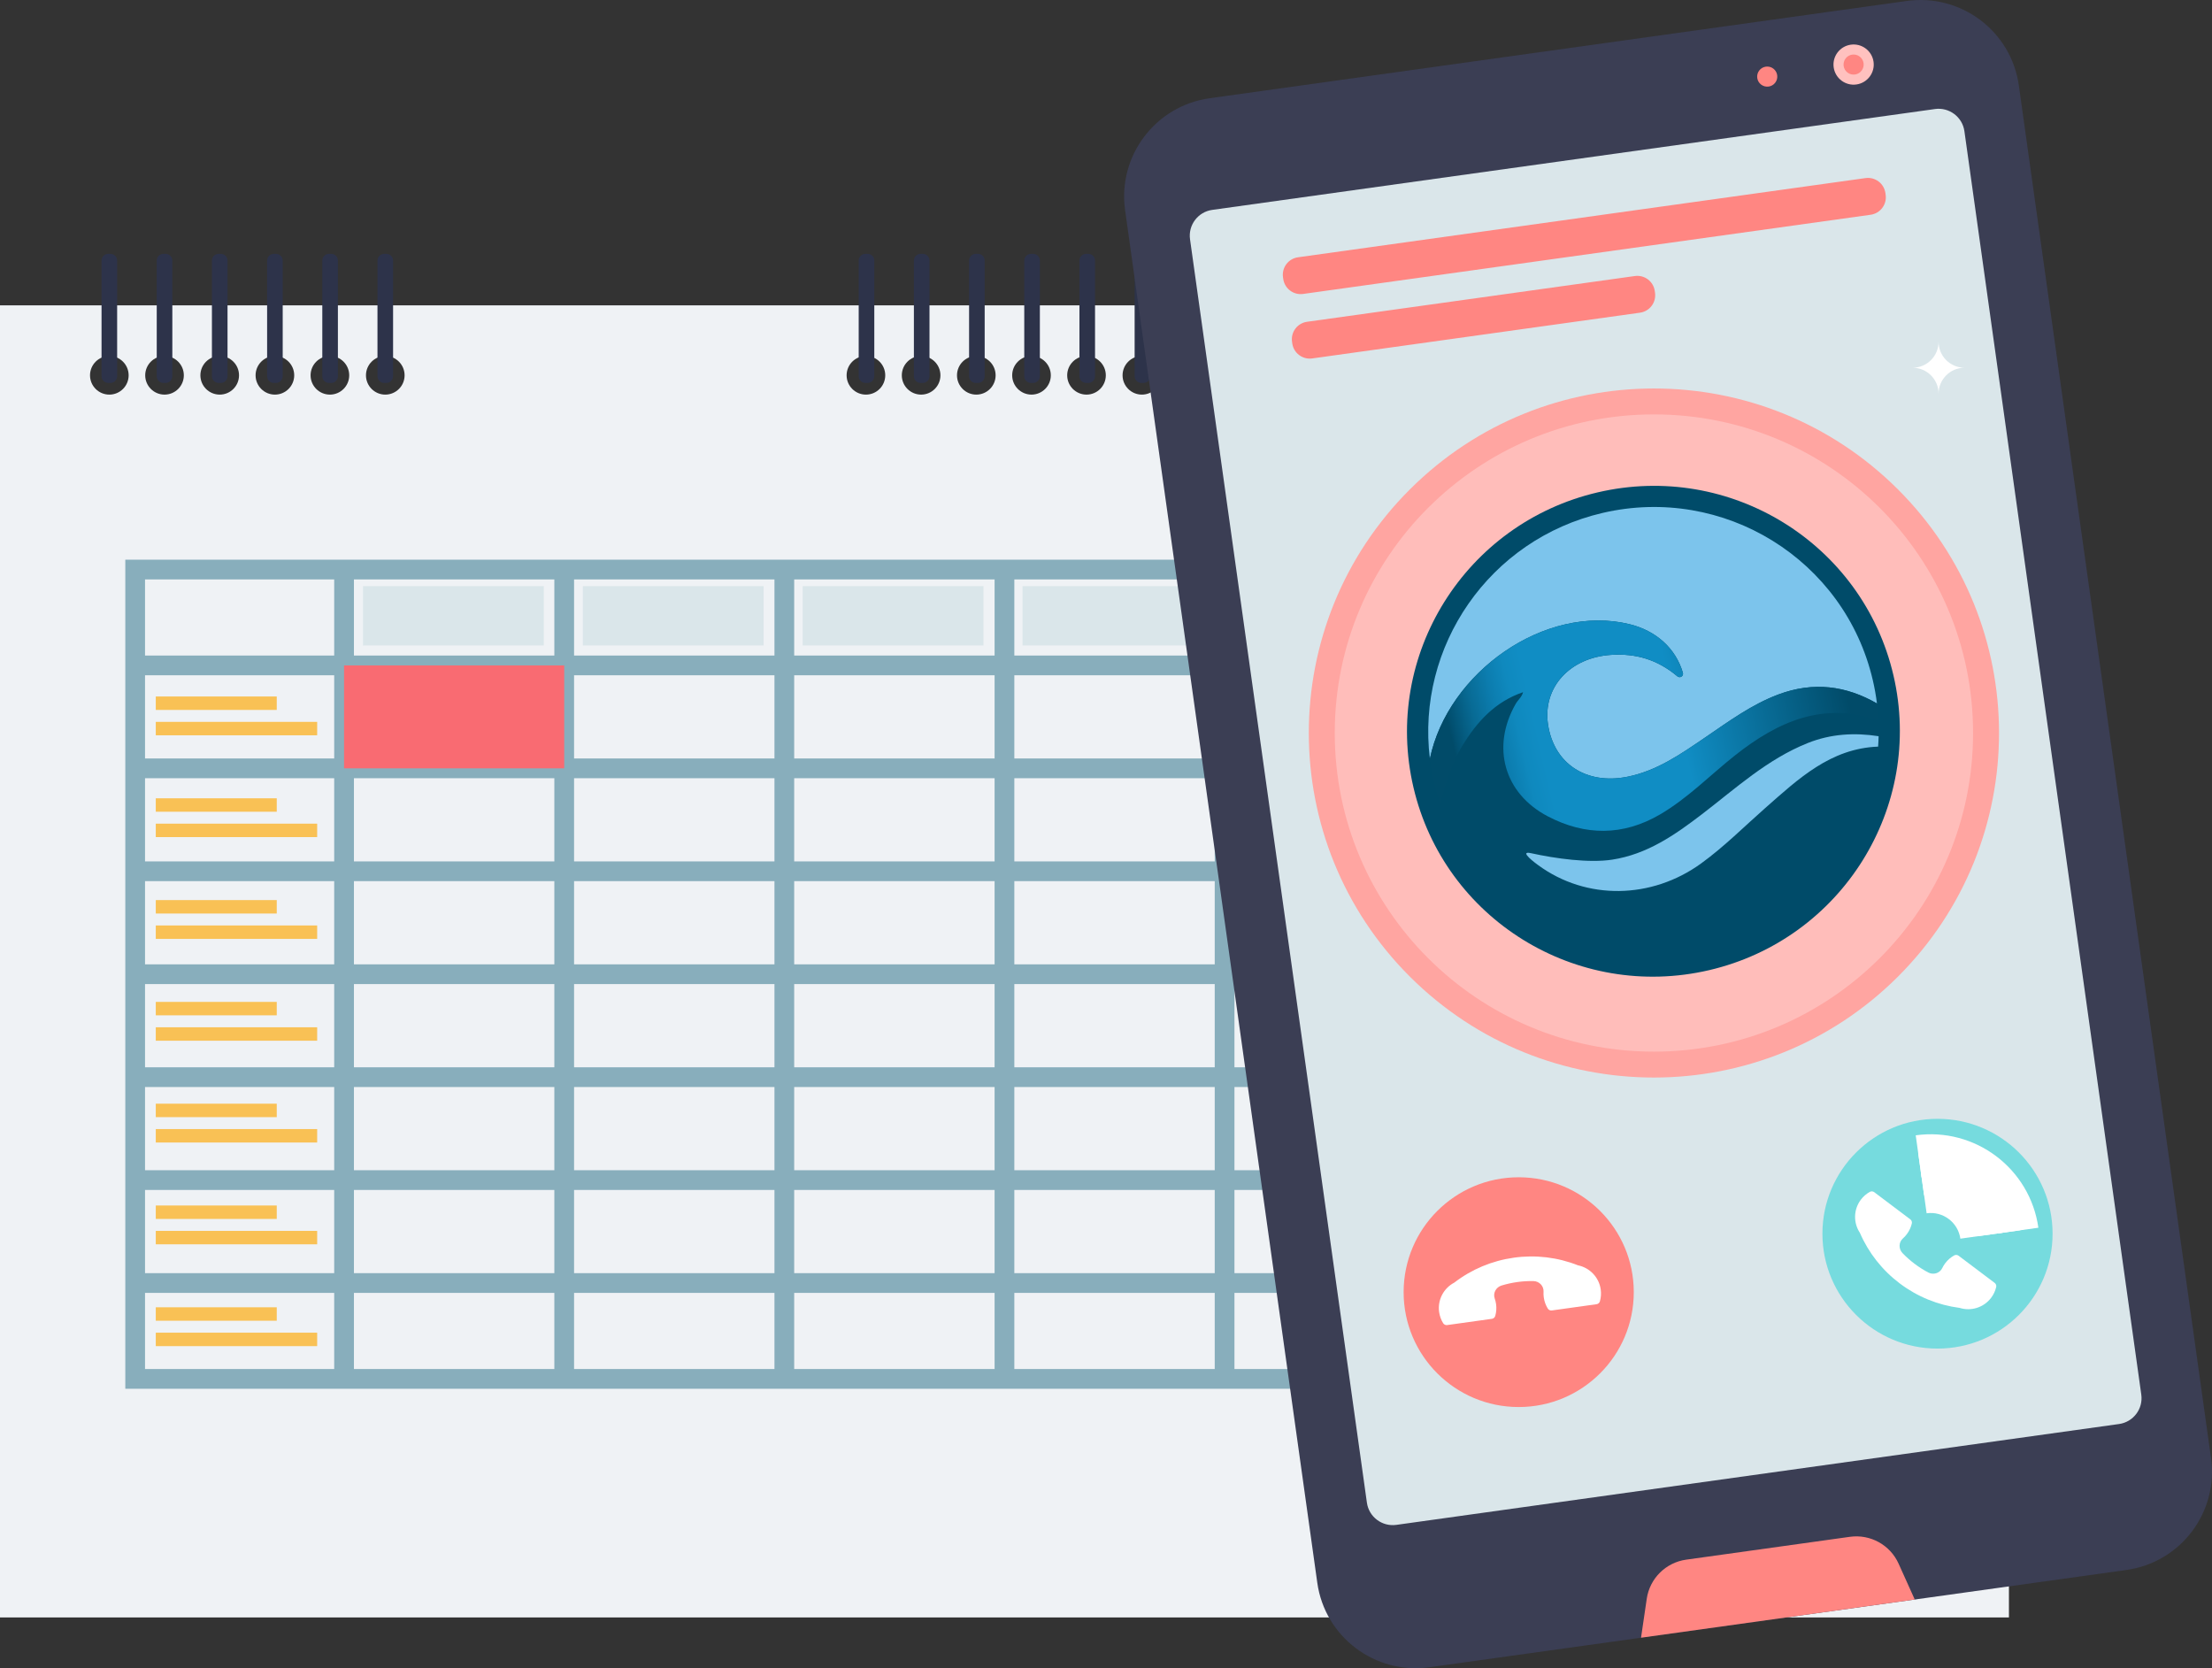
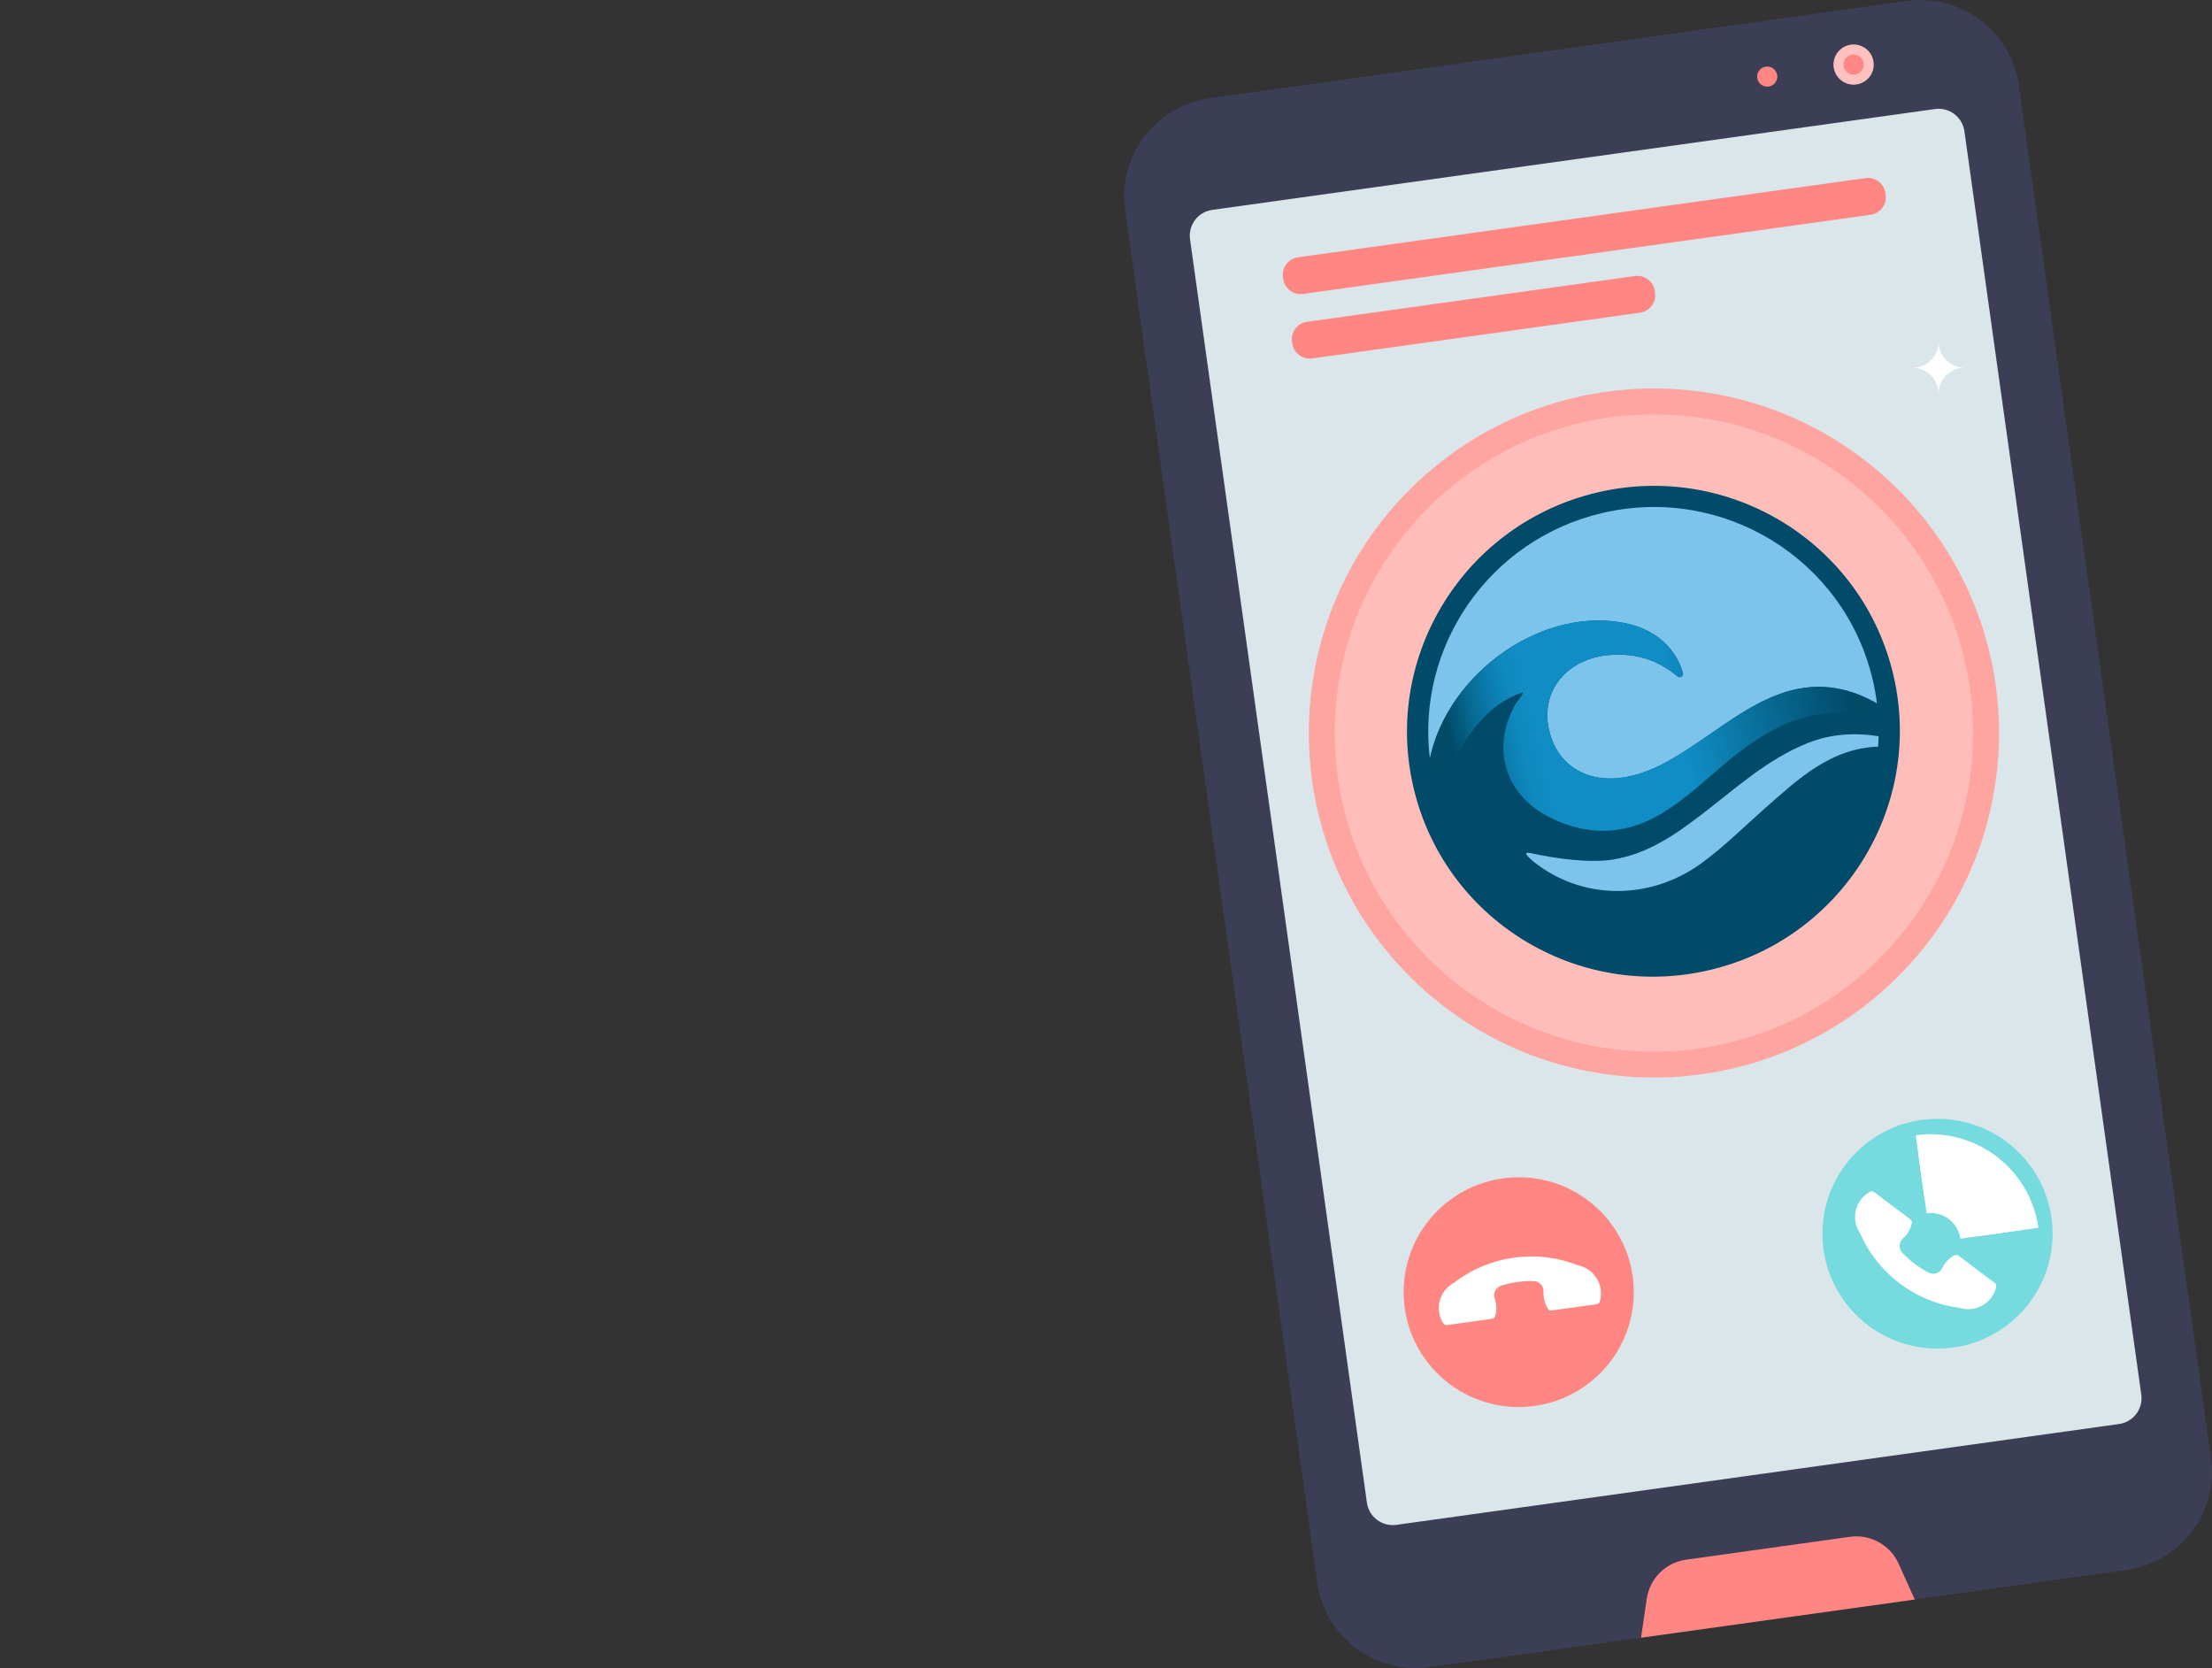
<svg xmlns="http://www.w3.org/2000/svg" viewBox="0 0 305 230" fill="none">
  <rect x="0" y="0" width="305" height="230" fill="#333333" stroke="none" />
  <g clip-path="url(#clip0_469_52)">
    <path d="M0 42.095V223H277V42.095H0ZM15.075 54.406C13.605 54.406 12.412 53.214 12.412 51.745C12.412 50.275 13.605 49.083 15.075 49.083C16.545 49.083 17.738 50.275 17.738 51.745C17.738 53.214 16.547 54.406 15.075 54.406ZM22.685 54.406C21.215 54.406 20.022 53.214 20.022 51.745C20.022 50.275 21.215 49.083 22.685 49.083C24.155 49.083 25.348 50.275 25.348 51.745C25.348 53.214 24.157 54.406 22.685 54.406ZM30.295 54.406C28.825 54.406 27.631 53.214 27.631 51.745C27.631 50.275 28.825 49.083 30.295 49.083C31.765 49.083 32.958 50.275 32.958 51.745C32.958 53.214 31.767 54.406 30.295 54.406ZM37.905 54.406C36.434 54.406 35.241 53.214 35.241 51.745C35.241 50.275 36.434 49.083 37.905 49.083C39.375 49.083 40.568 50.275 40.568 51.745C40.568 53.214 39.375 54.406 37.905 54.406ZM45.489 54.406C44.019 54.406 42.825 53.214 42.825 51.745C42.825 50.275 44.019 49.083 45.489 49.083C46.959 49.083 48.152 50.275 48.152 51.745C48.152 53.214 46.961 54.406 45.489 54.406ZM53.124 54.406C51.654 54.406 50.461 53.214 50.461 51.745C50.461 50.275 51.654 49.083 53.124 49.083C54.594 49.083 55.787 50.275 55.787 51.745C55.787 53.214 54.594 54.406 53.124 54.406ZM119.398 54.406C117.928 54.406 116.735 53.214 116.735 51.745C116.735 50.275 117.928 49.083 119.398 49.083C120.868 49.083 122.062 50.275 122.062 51.745C122.062 53.214 120.87 54.406 119.398 54.406ZM127.008 54.406C125.538 54.406 124.345 53.214 124.345 51.745C124.345 50.275 125.538 49.083 127.008 49.083C128.478 49.083 129.671 50.275 129.671 51.745C129.671 53.214 128.48 54.406 127.008 54.406ZM134.618 54.406C133.148 54.406 131.955 53.214 131.955 51.745C131.955 50.275 133.148 49.083 134.618 49.083C136.088 49.083 137.281 50.275 137.281 51.745C137.281 53.214 136.088 54.406 134.618 54.406ZM142.228 54.406C140.758 54.406 139.564 53.214 139.564 51.745C139.564 50.275 140.758 49.083 142.228 49.083C143.698 49.083 144.891 50.275 144.891 51.745C144.891 53.214 143.698 54.406 142.228 54.406ZM149.812 54.406C148.342 54.406 147.149 53.214 147.149 51.745C147.149 50.275 148.342 49.083 149.812 49.083C151.282 49.083 152.475 50.275 152.475 51.745C152.475 53.214 151.284 54.406 149.812 54.406ZM157.447 54.406C155.977 54.406 154.784 53.214 154.784 51.745C154.784 50.275 155.977 49.083 157.447 49.083C158.917 49.083 160.111 50.275 160.111 51.745C160.111 53.214 158.917 54.406 157.447 54.406ZM222.712 54.406C221.242 54.406 220.049 53.214 220.049 51.745C220.049 50.275 221.242 49.083 222.712 49.083C224.183 49.083 225.376 50.275 225.376 51.745C225.376 53.214 224.183 54.406 222.712 54.406ZM230.322 54.406C228.852 54.406 227.659 53.214 227.659 51.745C227.659 50.275 228.852 49.083 230.322 49.083C231.792 49.083 232.985 50.275 232.985 51.745C232.985 53.214 231.792 54.406 230.322 54.406ZM237.932 54.406C236.462 54.406 235.269 53.214 235.269 51.745C235.269 50.275 236.462 49.083 237.932 49.083C239.402 49.083 240.595 50.275 240.595 51.745C240.595 53.214 239.402 54.406 237.932 54.406ZM245.542 54.406C244.072 54.406 242.879 53.214 242.879 51.745C242.879 50.275 244.072 49.083 245.542 49.083C247.012 49.083 248.205 50.275 248.205 51.745C248.205 53.214 247.012 54.406 245.542 54.406ZM253.126 54.406C251.656 54.406 250.463 53.214 250.463 51.745C250.463 50.275 251.656 49.083 253.126 49.083C254.596 49.083 255.789 50.275 255.789 51.745C255.789 53.214 254.596 54.406 253.126 54.406ZM260.761 54.406C259.291 54.406 258.098 53.214 258.098 51.745C258.098 50.275 259.291 49.083 260.761 49.083C262.232 49.083 263.425 50.275 263.425 51.745C263.425 53.214 262.232 54.406 260.761 54.406Z" fill="#EFF2F5" />
    <path d="M15.23 52.797H14.923C14.412 52.797 14.001 52.383 14.001 51.875V35.922C14.001 35.411 14.415 35 14.923 35H15.23C15.74 35 16.152 35.413 16.152 35.922V51.875C16.152 52.385 15.738 52.797 15.23 52.797Z" fill="#2D334A" />
    <path d="M22.84 52.797H22.533C22.022 52.797 21.611 52.383 21.611 51.875V35.922C21.611 35.411 22.024 35 22.533 35H22.84C23.35 35 23.762 35.413 23.762 35.922V51.875C23.762 52.385 23.348 52.797 22.84 52.797Z" fill="#2D334A" />
    <path d="M30.449 52.797H30.143C29.632 52.797 29.221 52.383 29.221 51.875V35.922C29.221 35.411 29.634 35 30.143 35H30.449C30.96 35 31.372 35.413 31.372 35.922V51.875C31.372 52.385 30.958 52.797 30.449 52.797Z" fill="#2D334A" />
    <path d="M38.059 52.797H37.753C37.242 52.797 36.831 52.383 36.831 51.875V35.922C36.831 35.411 37.244 35 37.753 35H38.059C38.57 35 38.981 35.413 38.981 35.922V51.875C38.981 52.385 38.568 52.797 38.059 52.797Z" fill="#2D334A" />
    <path d="M45.669 52.797H45.362C44.852 52.797 44.44 52.383 44.44 51.875V35.922C44.44 35.411 44.854 35 45.362 35H45.669C46.18 35 46.591 35.413 46.591 35.922V51.875C46.591 52.385 46.178 52.797 45.669 52.797Z" fill="#2D334A" />
-     <path d="M53.277 52.797H52.97C52.459 52.797 52.048 52.383 52.048 51.875V35.922C52.048 35.411 52.461 35 52.97 35H53.277C53.787 35 54.199 35.413 54.199 35.922V51.875C54.199 52.385 53.787 52.797 53.277 52.797Z" fill="#2D334A" />
+     <path d="M53.277 52.797C52.459 52.797 52.048 52.383 52.048 51.875V35.922C52.048 35.411 52.461 35 52.97 35H53.277C53.787 35 54.199 35.413 54.199 35.922V51.875C54.199 52.385 53.787 52.797 53.277 52.797Z" fill="#2D334A" />
    <path d="M119.63 52.797H119.323C118.812 52.797 118.401 52.383 118.401 51.875V35.922C118.401 35.411 118.814 35 119.323 35H119.63C120.14 35 120.552 35.413 120.552 35.922V51.875C120.552 52.385 120.138 52.797 119.63 52.797Z" fill="#2D334A" />
    <path d="M127.239 52.797H126.933C126.422 52.797 126.011 52.383 126.011 51.875V35.922C126.011 35.411 126.424 35 126.933 35H127.239C127.75 35 128.162 35.413 128.162 35.922V51.875C128.162 52.385 127.748 52.797 127.239 52.797Z" fill="#2D334A" />
    <path d="M134.849 52.797H134.543C134.032 52.797 133.621 52.383 133.621 51.875V35.922C133.621 35.411 134.034 35 134.543 35H134.849C135.36 35 135.771 35.413 135.771 35.922V51.875C135.771 52.385 135.358 52.797 134.849 52.797Z" fill="#2D334A" />
    <path d="M142.459 52.797H142.153C141.642 52.797 141.23 52.383 141.23 51.875V35.922C141.23 35.411 141.644 35 142.153 35H142.459C142.97 35 143.381 35.413 143.381 35.922V51.875C143.381 52.385 142.968 52.797 142.459 52.797Z" fill="#2D334A" />
    <path d="M150.067 52.797H149.76C149.249 52.797 148.838 52.383 148.838 51.875V35.922C148.838 35.411 149.251 35 149.76 35H150.067C150.577 35 150.989 35.413 150.989 35.922V51.875C150.991 52.385 150.577 52.797 150.067 52.797Z" fill="#2D334A" />
    <path d="M157.676 52.797H157.37C156.859 52.797 156.448 52.383 156.448 51.875V35.922C156.448 35.411 156.861 35 157.37 35H157.676C158.187 35 158.599 35.413 158.599 35.922V51.875C158.599 52.385 158.187 52.797 157.676 52.797Z" fill="#2D334A" />
    <path d="M222.886 52.797H222.58C222.069 52.797 221.658 52.383 221.658 51.875V35.922C221.658 35.411 222.071 35 222.58 35H222.886C223.397 35 223.808 35.413 223.808 35.922V51.875C223.81 52.385 223.397 52.797 222.886 52.797Z" fill="#2D334A" />
    <path d="M230.496 52.797H230.19C229.679 52.797 229.268 52.383 229.268 51.875V35.922C229.268 35.411 229.681 35 230.19 35H230.496C231.007 35 231.418 35.413 231.418 35.922V51.875C231.42 52.385 231.007 52.797 230.496 52.797Z" fill="#2D334A" />
    <path d="M238.106 52.797H237.799C237.289 52.797 236.877 52.383 236.877 51.875V35.922C236.877 35.411 237.291 35 237.799 35H238.106C238.615 35 239.028 35.413 239.028 35.922V51.875C239.028 52.385 238.617 52.797 238.106 52.797Z" fill="#2D334A" />
    <path d="M245.716 52.797H245.409C244.899 52.797 244.487 52.383 244.487 51.875V35.922C244.487 35.411 244.901 35 245.409 35H245.716C246.225 35 246.638 35.413 246.638 35.922V51.875C246.638 52.385 246.227 52.797 245.716 52.797Z" fill="#2D334A" />
    <path d="M253.326 52.797H253.019C252.509 52.797 252.097 52.383 252.097 51.875V35.922C252.097 35.411 252.511 35 253.019 35H253.326C253.836 35 254.248 35.413 254.248 35.922V51.875C254.248 52.385 253.836 52.797 253.326 52.797Z" fill="#2D334A" />
    <path d="M260.935 52.797H260.629C260.118 52.797 259.707 52.383 259.707 51.875V35.922C259.707 35.411 260.12 35 260.629 35H260.935C261.446 35 261.857 35.413 261.857 35.922V51.875C261.857 52.385 261.444 52.797 260.935 52.797Z" fill="#2D334A" />
-     <path d="M258.365 78.526H18.637V190.11H258.365V78.526Z" stroke="#88AEBC" stroke-width="2.72" stroke-miterlimit="10" />
    <path d="M47.441 78.526V190.108" stroke="#88AEBC" stroke-width="2.72" stroke-miterlimit="10" />
    <path d="M77.795 78.526V190.108" stroke="#88AEBC" stroke-width="2.72" stroke-miterlimit="10" />
    <path d="M108.147 78.526V190.108" stroke="#88AEBC" stroke-width="2.72" stroke-miterlimit="10" />
    <path d="M138.5 78.526V190.108" stroke="#88AEBC" stroke-width="2.72" stroke-miterlimit="10" />
    <path d="M168.852 78.526V190.108" stroke="#88AEBC" stroke-width="2.72" stroke-miterlimit="10" />
    <path d="M199.204 78.526V190.108" stroke="#88AEBC" stroke-width="2.72" stroke-miterlimit="10" />
    <path d="M229.556 78.526V190.108" stroke="#88AEBC" stroke-width="2.72" stroke-miterlimit="10" />
    <path d="M258.363 91.741H18.637" stroke="#88AEBC" stroke-width="2.72" stroke-miterlimit="10" />
    <path d="M258.363 105.933H18.637" stroke="#88AEBC" stroke-width="2.72" stroke-miterlimit="10" />
    <path d="M258.363 120.124H18.637" stroke="#88AEBC" stroke-width="2.72" stroke-miterlimit="10" />
    <path d="M258.363 134.316H18.637" stroke="#88AEBC" stroke-width="2.72" stroke-miterlimit="10" />
    <path d="M258.363 148.51H18.637" stroke="#88AEBC" stroke-width="2.72" stroke-miterlimit="10" />
    <path d="M258.363 162.701H18.637" stroke="#88AEBC" stroke-width="2.72" stroke-miterlimit="10" />
    <path d="M258.363 176.893H18.637" stroke="#88AEBC" stroke-width="2.72" stroke-miterlimit="10" />
    <path d="M38.16 96.026H21.48V97.879H38.16V96.026Z" fill="#F9C155" />
    <path d="M43.732 99.524H21.48V101.377H43.732V99.524Z" fill="#F9C155" />
    <path d="M38.16 110.062H21.48V111.914H38.16V110.062Z" fill="#F9C155" />
    <path d="M43.732 113.56H21.48V115.412H43.732V113.56Z" fill="#F9C155" />
    <path d="M38.16 124.097H21.48V125.95H38.16V124.097Z" fill="#F9C155" />
    <path d="M43.732 127.595H21.48V129.448H43.732V127.595Z" fill="#F9C155" />
    <path d="M38.16 138.133H21.48V139.985H38.16V138.133Z" fill="#F9C155" />
-     <path d="M43.732 141.633H21.48V143.485H43.732V141.633Z" fill="#F9C155" />
    <path d="M38.16 152.168H21.48V154.021H38.16V152.168Z" fill="#F9C155" />
    <path d="M43.732 155.668H21.48V157.521H43.732V155.668Z" fill="#F9C155" />
    <path d="M38.16 166.204H21.48V168.056H38.16V166.204Z" fill="#F9C155" />
    <path d="M43.732 169.704H21.48V171.556H43.732V169.704Z" fill="#F9C155" />
    <path d="M38.16 180.239H21.48V182.092H38.16V180.239Z" fill="#F9C155" />
    <path d="M43.732 183.739H21.48V185.592H43.732V183.739Z" fill="#F9C155" />
    <path d="M74.982 80.806H50.053V88.995H74.982V80.806Z" fill="#DAE6EA" />
    <path d="M105.294 80.806H80.366V88.995H105.294V80.806Z" fill="#DAE6EA" />
-     <path d="M135.607 80.806H110.679V88.995H135.607V80.806Z" fill="#DAE6EA" />
-     <path d="M165.92 80.806H140.991V88.995H165.92V80.806Z" fill="#DAE6EA" />
    <path d="M196.232 80.806H171.304V88.995H196.232V80.806Z" fill="#DAE6EA" />
    <path d="M226.545 80.806H201.616V88.995H226.545V80.806Z" fill="#DAE6EA" />
    <path d="M256.857 80.806H231.929V88.995H256.857V80.806Z" fill="#DAE6EA" />
    <path d="M77.796 91.741H47.441V105.933H77.796V91.741Z" fill="#F96B72" />
  </g>
  <g clip-path="url(#clip1_469_52)">
    <path d="M293.196 216.456L197.096 229.865C189.602 230.909 182.68 225.693 181.633 218.215L155.133 28.977C154.087 21.497 159.312 14.586 166.804 13.542L262.904 0.133C270.398 -0.912 277.321 4.304 278.367 11.783L304.865 201.02C305.911 208.501 300.686 215.411 293.194 216.456H293.196Z" fill="#3B3E54" />
    <path d="M266.799 15.034L167.152 28.937C165.184 29.211 163.811 31.028 164.086 32.992L173.16 97.794L179.44 142.647L183.791 173.722L188.474 207.175C188.749 209.14 190.569 210.511 192.537 210.236L292.184 196.332C294.152 196.057 295.525 194.241 295.25 192.276L286.216 127.747L279.935 82.894L275.643 52.235L270.862 18.093C270.587 16.128 268.767 14.758 266.799 15.032V15.034Z" fill="#DAE6EA" />
    <path d="M264.015 220.529L226.273 225.794L227.06 220.43C227.47 217.623 229.687 215.424 232.5 215.032L255.072 211.883C257.885 211.491 260.622 212.996 261.787 215.585L264.015 220.527V220.529Z" fill="#FF8682" />
    <path d="M252.836 9.287C252.623 7.773 253.682 6.372 255.199 6.16C256.716 5.947 258.119 7.005 258.332 8.519C258.544 10.033 257.485 11.434 255.968 11.646C254.451 11.858 253.048 10.801 252.836 9.287Z" fill="#FFC1BF" />
    <path d="M254.209 9.094C254.103 8.337 254.632 7.635 255.39 7.53C256.149 7.425 256.851 7.953 256.957 8.71C257.062 9.467 256.533 10.168 255.775 10.273C255.017 10.378 254.314 9.851 254.209 9.094Z" fill="#FF8682" />
    <path d="M244.78 11.396C245.242 10.785 245.12 9.916 244.509 9.456C243.897 8.995 243.026 9.116 242.565 9.727C242.103 10.338 242.225 11.206 242.836 11.667C243.448 12.128 244.319 12.007 244.78 11.396Z" fill="#FF8682" />
    <path d="M257.932 29.608L179.682 40.527C178.352 40.712 177.126 39.787 176.939 38.459L176.904 38.211C176.72 36.883 177.646 35.658 178.976 35.472L257.225 24.553C258.555 24.369 259.782 25.293 259.969 26.62L260.003 26.869C260.188 28.197 259.262 29.422 257.932 29.608Z" fill="#FF8682" />
    <path d="M226.132 43.111L180.928 49.419C179.599 49.603 178.372 48.679 178.185 47.352L178.15 47.103C177.966 45.775 178.892 44.55 180.222 44.364L225.425 38.056C226.755 37.872 227.981 38.796 228.168 40.124L228.203 40.373C228.387 41.7 227.461 42.925 226.132 43.111Z" fill="#FF8682" />
    <path d="M261.698 134.651C280.281 116.1 280.281 86.023 261.698 67.473C243.114 48.922 212.985 48.922 194.401 67.473C175.818 86.023 175.818 116.1 194.401 134.651C212.985 153.201 243.114 153.201 261.698 134.651Z" fill="#FFA5A1" />
    <path d="M228.048 144.991C252.352 144.991 272.055 125.323 272.055 101.062C272.055 76.801 252.352 57.134 228.048 57.134C203.744 57.134 184.042 76.801 184.042 101.062C184.042 125.323 203.744 144.991 228.048 144.991Z" fill="#FFBDBA" />
    <path d="M209.405 193.99C218.168 193.99 225.272 186.899 225.272 178.151C225.272 169.403 218.168 162.312 209.405 162.312C200.642 162.312 193.538 169.403 193.538 178.151C193.538 186.899 200.642 193.99 209.405 193.99Z" fill="#FF8682" />
    <path d="M217.582 174.453C214.785 173.345 211.742 172.978 208.741 173.398C205.727 173.819 202.908 175 200.521 176.838C199.077 177.591 198.194 179.191 198.432 180.894C198.512 181.456 198.705 181.973 198.987 182.428C199.103 182.616 199.32 182.719 199.539 182.689L205.714 181.827C205.933 181.797 206.113 181.638 206.173 181.424C206.32 180.911 206.363 180.36 206.285 179.798C206.249 179.532 206.184 179.275 206.098 179.03C205.834 178.282 206.274 177.471 207.033 177.239C207.74 177.023 208.468 176.862 209.211 176.757C209.953 176.654 210.696 176.609 211.437 176.624C212.232 176.639 212.877 177.3 212.83 178.091C212.815 178.35 212.823 178.614 212.862 178.88C212.941 179.442 213.135 179.959 213.416 180.414C213.532 180.602 213.749 180.705 213.968 180.675L220.143 179.813C220.362 179.783 220.543 179.624 220.603 179.41C220.749 178.897 220.792 178.346 220.715 177.784C220.476 176.079 219.183 174.782 217.584 174.453H217.582Z" fill="white" />
    <path d="M267.151 185.932C275.914 185.932 283.018 178.841 283.018 170.093C283.018 161.345 275.914 154.254 267.151 154.254C258.388 154.254 251.284 161.345 251.284 170.093C251.284 178.841 258.388 185.932 267.151 185.932Z" fill="#76DBDE" />
    <path d="M264.551 159.419C271.139 158.501 277.245 163.101 278.167 169.675" stroke="white" stroke-width="5.84" stroke-miterlimit="10" />
    <path d="M264.899 161.902C270.114 161.175 274.95 164.817 275.679 170.024" stroke="white" stroke-width="5.84" stroke-miterlimit="10" />
    <path d="M265.248 164.386C269.098 163.85 272.654 166.529 273.193 170.372" stroke="white" stroke-width="5.84" stroke-miterlimit="10" />
    <path d="M256.445 169.962C257.637 172.72 259.528 175.127 261.949 176.95C264.379 178.781 267.209 179.933 270.198 180.321C271.751 180.808 273.511 180.3 274.548 178.927C274.89 178.475 275.12 177.971 275.242 177.452C275.294 177.235 275.215 177.01 275.036 176.877L270.06 173.128C269.882 172.995 269.643 172.98 269.45 173.087C268.984 173.347 268.563 173.705 268.219 174.157C268.056 174.372 267.92 174.599 267.806 174.833C267.463 175.547 266.577 175.811 265.877 175.44C265.224 175.095 264.594 174.693 263.995 174.243C263.398 173.793 262.839 173.299 262.325 172.765C261.775 172.195 261.786 171.273 262.379 170.747C262.573 170.576 262.753 170.38 262.916 170.166C263.258 169.713 263.488 169.209 263.61 168.69C263.662 168.474 263.582 168.249 263.404 168.116L258.428 164.367C258.25 164.234 258.011 164.219 257.818 164.326C257.352 164.585 256.93 164.943 256.587 165.396C255.547 166.771 255.543 168.6 256.443 169.96L256.445 169.962Z" fill="white" />
    <path d="M263.711 50.7C265.692 50.7 267.299 49.095 267.299 47.118C267.299 49.095 268.907 50.7 270.888 50.7C268.907 50.7 267.299 52.304 267.299 54.281C267.299 52.304 265.692 50.7 263.711 50.7Z" fill="white" />
    <path d="M235.67 133.756C253.946 129.49 265.32 111.286 261.074 93.096C256.828 74.906 238.57 63.619 220.294 67.885C202.017 72.152 190.644 90.356 194.89 108.546C199.136 126.735 217.394 138.023 235.67 133.756Z" fill="#004B69" />
    <path d="M239.228 104.151C235.79 106.879 232.705 110.065 228.879 112.298C223.792 115.269 218.575 115.237 213.443 112.562C207.376 109.401 205.595 102.98 208.993 97.04C209.301 96.503 209.846 96.1 210.008 95.432C206.113 96.766 203.645 99.534 201.625 102.829C200.166 105.21 199.423 107.873 198.564 110.771C203.602 125.679 219.296 134.591 235.009 130.924C248.613 127.748 258.03 116.124 258.961 102.94C252.387 103.185 247.945 107.408 243.391 111.414C240.467 113.986 237.722 116.752 234.549 119.052C227.733 123.99 218.748 124.153 212.101 119.291C211.952 119.182 209.239 117.221 211.097 117.631C214.492 118.379 219.092 119.013 222.289 118.525C227.111 117.786 230.941 115.117 234.677 112.257C239.339 108.688 243.691 104.664 249.27 102.443C252.439 101.182 255.701 100.99 259.031 101.506C259.047 100.791 259.03 100.071 258.996 99.35C251.508 96.669 245.165 99.443 239.227 104.153L239.228 104.151Z" fill="#004B69" />
    <path d="M224.669 86.052C228.292 86.933 231.037 89.332 232.044 92.756C232.177 93.208 231.646 93.552 231.284 93.247C228.511 90.91 225.533 90.079 222.171 90.288C216.478 90.642 212.701 94.753 213.444 99.846C214.24 105.293 218.713 108.219 224.377 107.094C228.482 106.278 231.785 103.942 235.126 101.669C238.351 99.474 241.494 97.145 245.189 95.757C250.064 93.927 254.577 94.556 258.803 96.99C258.67 95.916 258.48 94.841 258.228 93.765C254.348 77.14 237.659 66.823 220.956 70.722C205.348 74.361 195.253 89.126 197.159 104.61C199.632 92.698 213.04 83.222 224.671 86.052L224.669 86.052Z" fill="#7CC4EC" />
    <path d="M245.189 95.756C241.496 97.143 238.351 99.472 235.126 101.667C231.785 103.942 228.482 106.278 224.377 107.092C218.713 108.218 214.24 105.291 213.444 99.844C212.699 94.753 216.476 90.642 222.17 90.286C225.535 90.076 228.513 90.907 231.284 93.245C231.645 93.55 232.177 93.206 232.044 92.754C231.037 89.33 228.292 86.931 224.668 86.05C213.038 83.222 199.63 92.699 197.157 104.609C197.291 105.697 197.481 106.79 197.736 107.881C197.966 108.868 198.245 109.83 198.562 110.772C199.421 107.873 200.165 105.213 201.623 102.829C203.642 99.532 206.111 96.766 210.006 95.432C209.844 96.1 209.299 96.504 208.991 97.04C205.593 102.981 207.373 109.399 213.441 112.563C218.573 115.239 223.789 115.269 228.877 112.298C232.703 110.065 235.785 106.878 239.226 104.151C245.164 99.441 251.507 96.667 258.996 99.348C258.96 98.563 258.898 97.776 258.8 96.987C254.572 94.553 250.061 93.923 245.187 95.754L245.189 95.756Z" fill="url(#paint0_linear_469_52)" />
    <path d="M249.271 102.441C243.693 104.662 239.341 108.685 234.678 112.254C230.942 115.115 227.113 117.784 222.29 118.522C219.092 119.011 214.492 118.377 211.099 117.629C209.241 117.219 211.953 119.179 212.103 119.289C218.75 124.15 227.736 123.987 234.55 119.049C237.724 116.751 240.468 113.984 243.392 111.411C247.946 107.405 252.387 103.183 258.963 102.937C258.997 102.46 259.022 101.981 259.032 101.502C255.702 100.986 252.44 101.176 249.271 102.439L249.271 102.441Z" fill="#7CC4EC" />
  </g>
  <defs>
    <linearGradient id="paint0_linear_469_52" x1="197.172" y1="105.466" x2="257.494" y2="91.385" gradientUnits="userSpaceOnUse">
      <stop offset="0.06" stop-color="#014B69" />
      <stop offset="0.07" stop-color="#025172" />
      <stop offset="0.12" stop-color="#086B95" />
      <stop offset="0.17" stop-color="#0C7DAF" />
      <stop offset="0.21" stop-color="#0F89BE" />
      <stop offset="0.25" stop-color="#108DC4" />
      <stop offset="0.56" stop-color="#108DC4" />
      <stop offset="0.94" stop-color="#014B69" />
    </linearGradient>
    <clipPath id="clip0_469_52">
-       <rect width="277" height="188" fill="white" transform="translate(0 35)" />
-     </clipPath>
+       </clipPath>
    <clipPath id="clip1_469_52">
      <rect width="150" height="230" fill="white" transform="translate(155)" />
    </clipPath>
  </defs>
</svg>